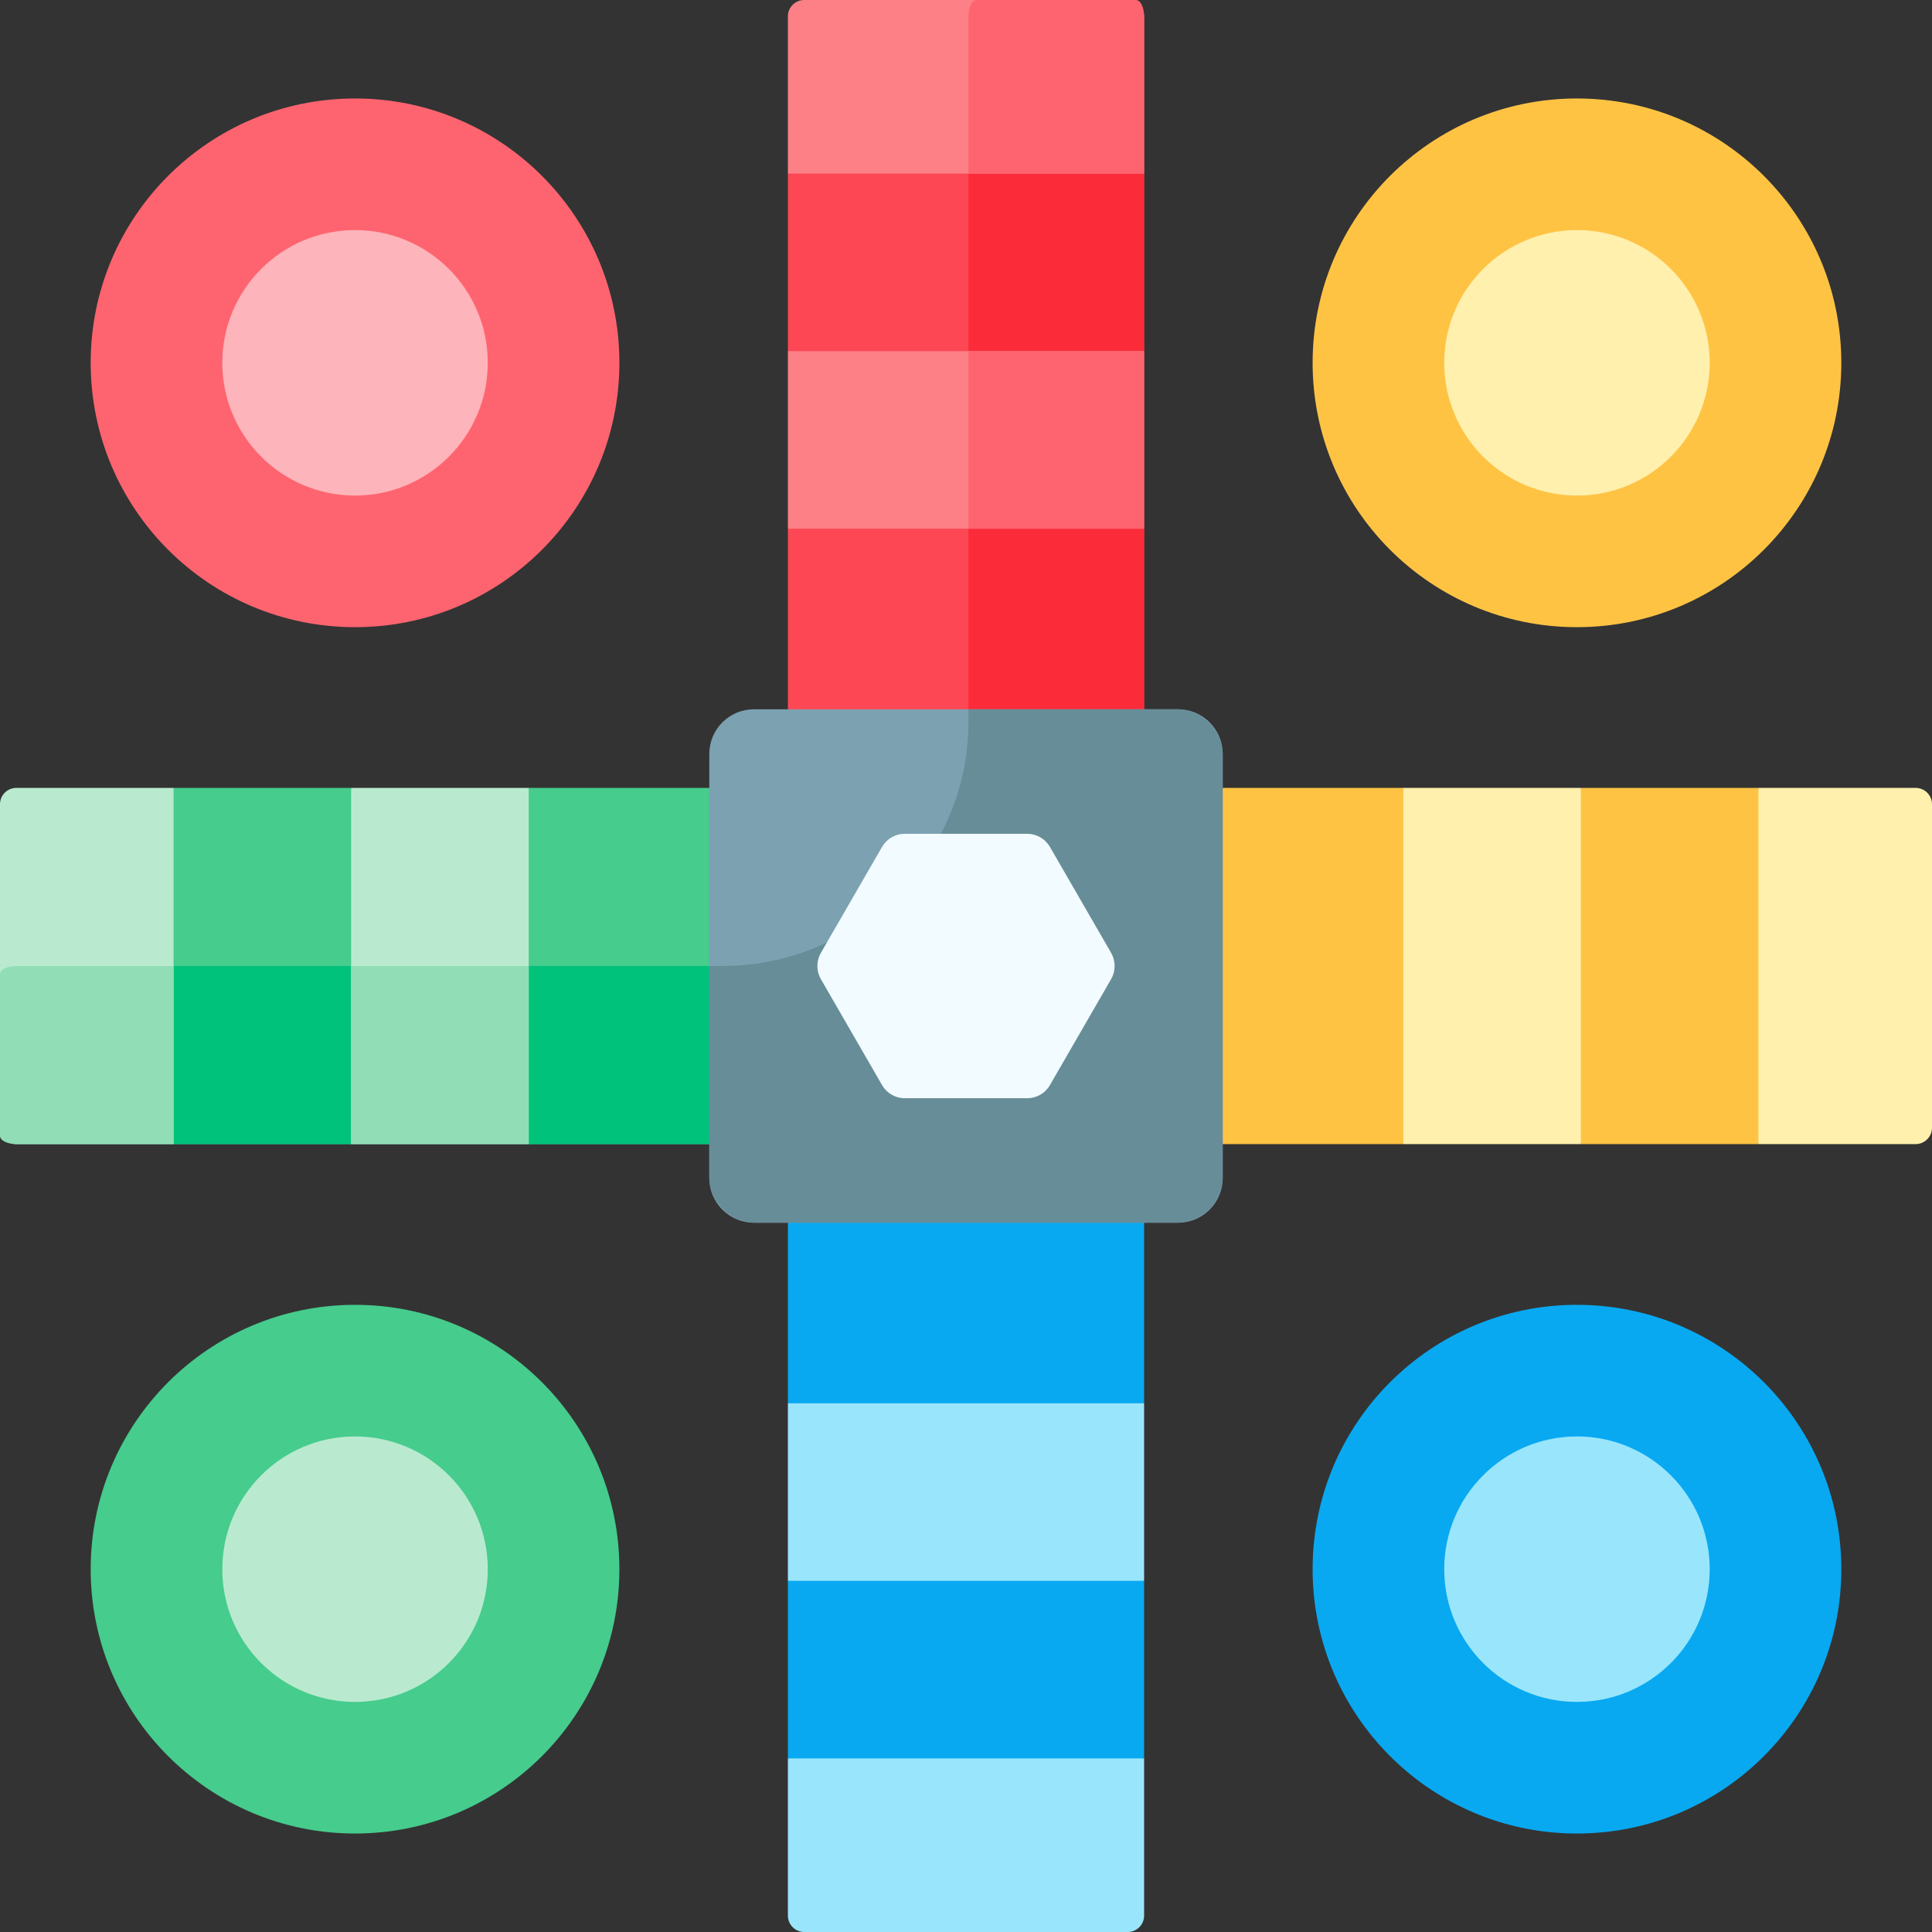
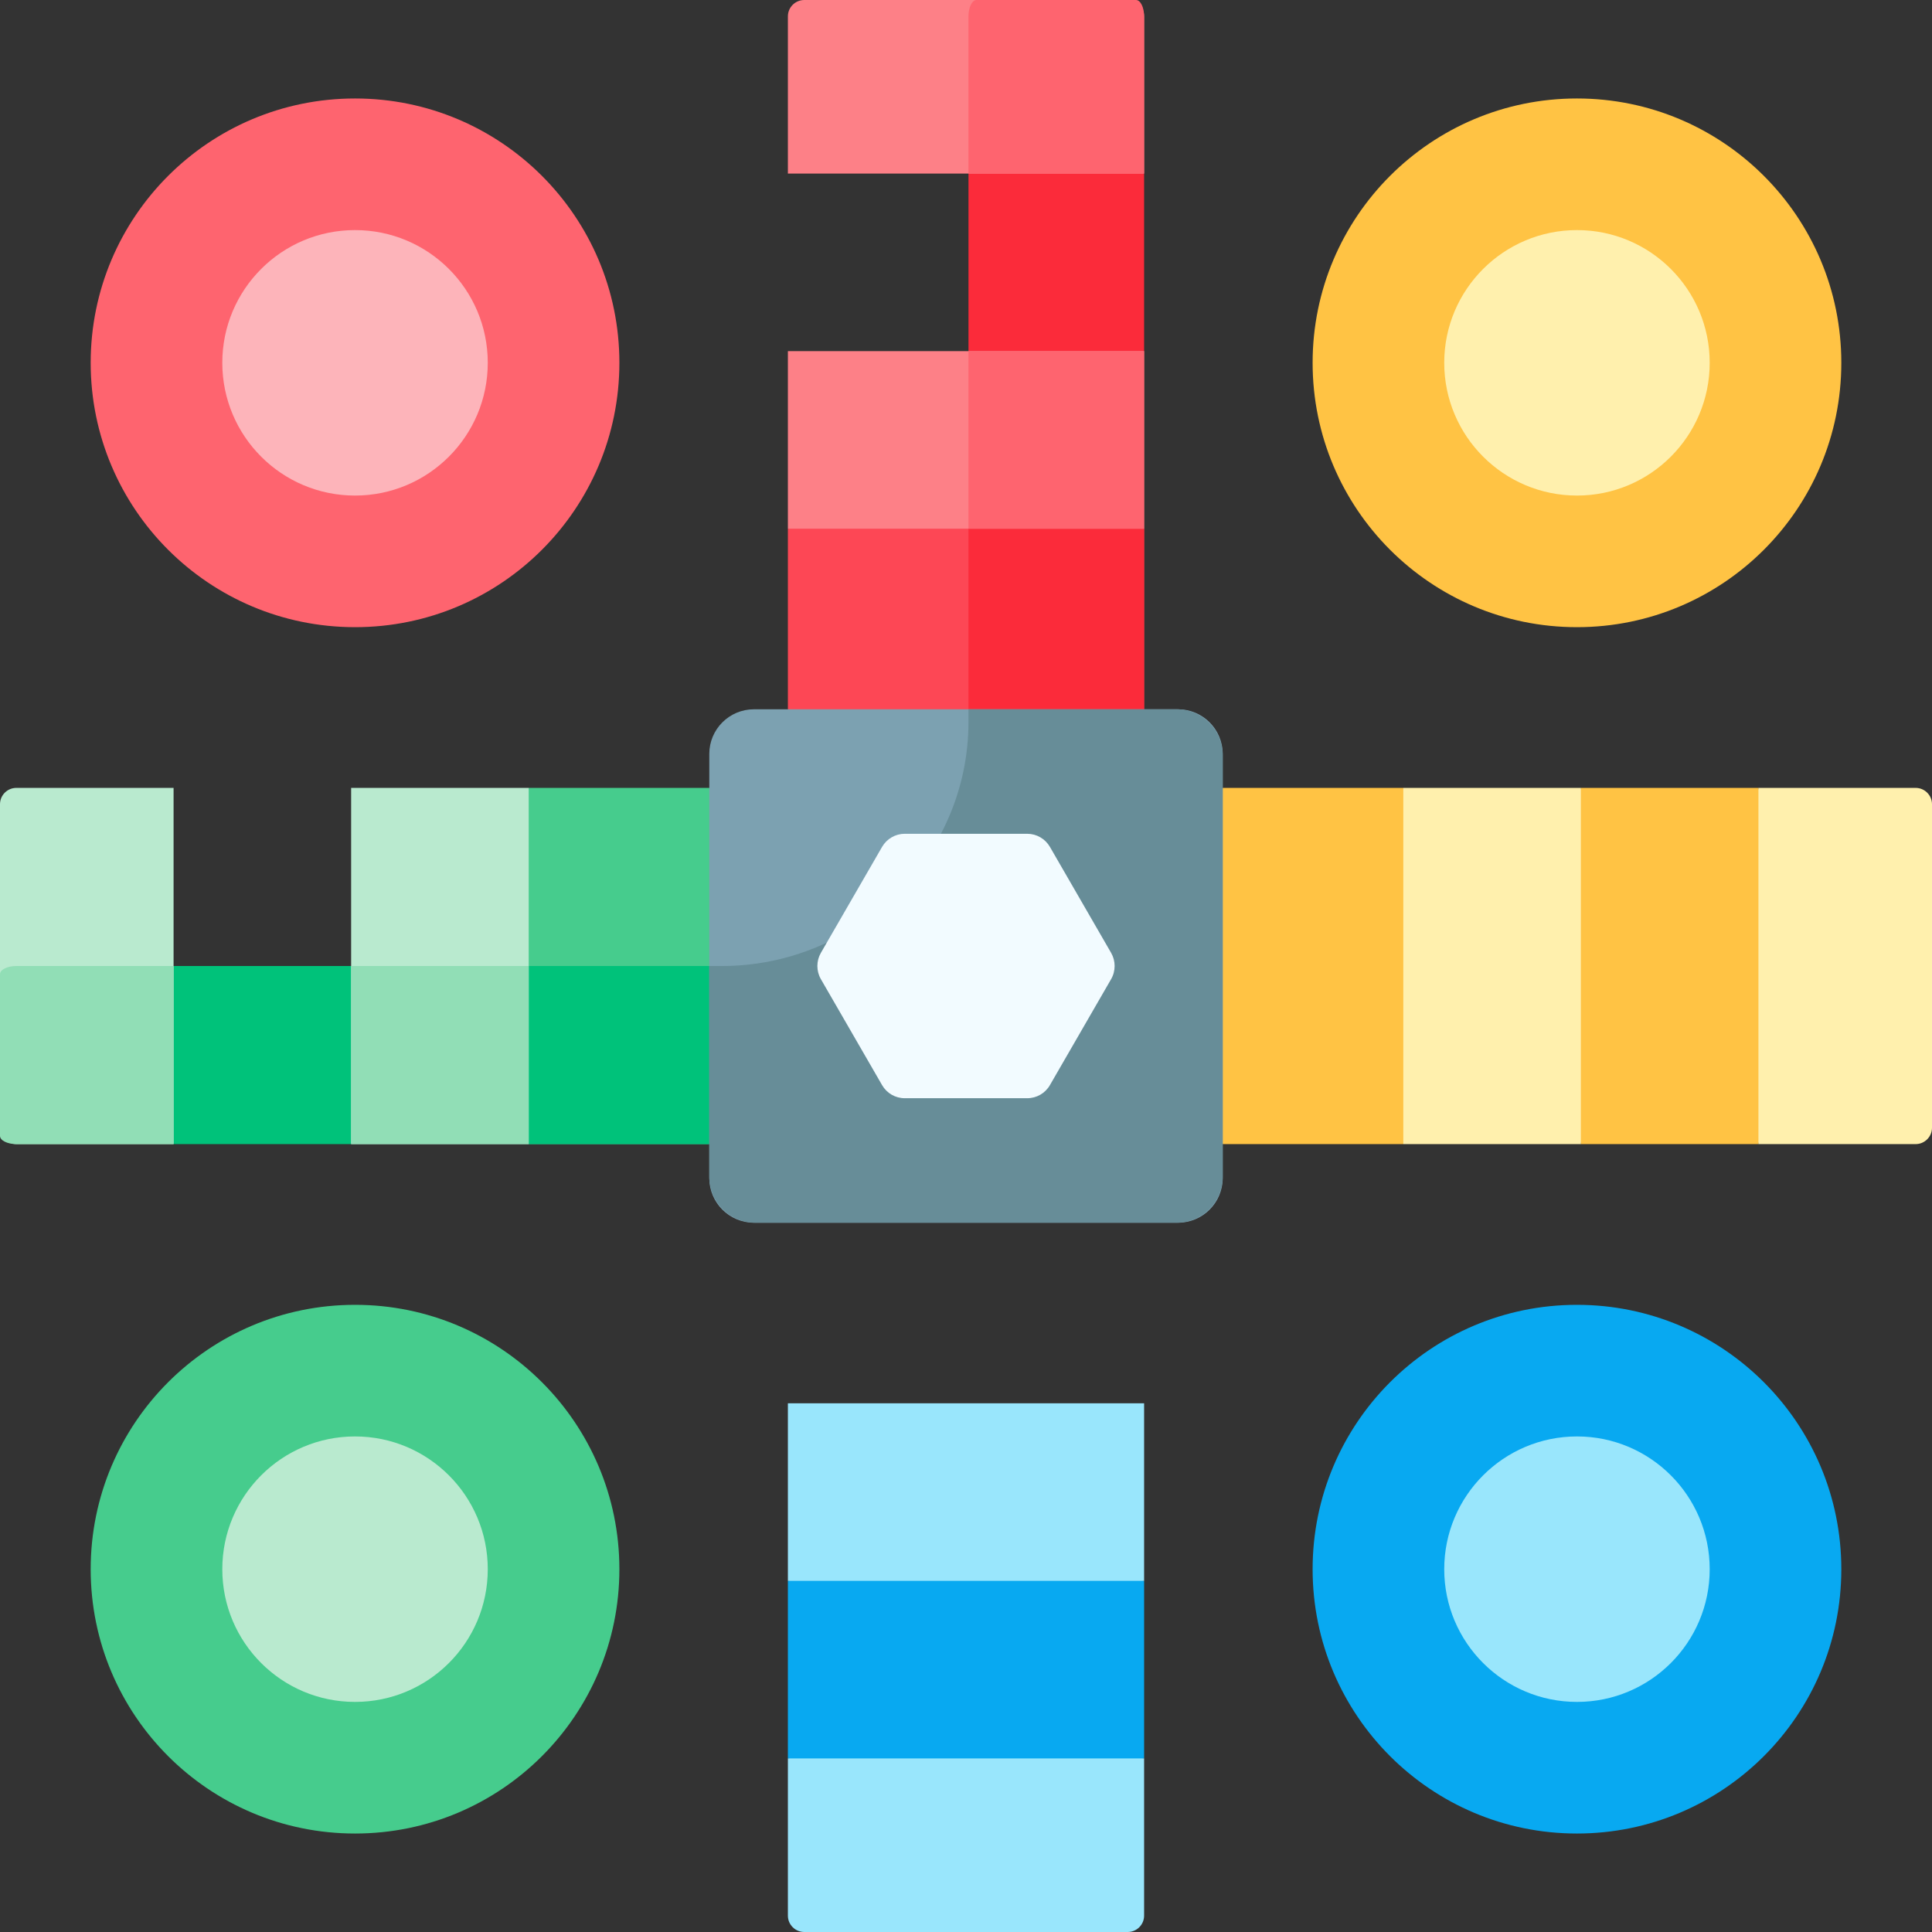
<svg xmlns="http://www.w3.org/2000/svg" width="32" height="32" viewBox="0 0 32 32" fill="none">
  <rect x="0" y="0" width="32" height="32" fill="#333333" stroke="none" />
  <g clip-path="url(#clip0_2198_4282)">
    <path d="M11.748 18.95L12.391 15.211L11.748 13.05H8.757L8.113 16L8.757 18.95H11.748Z" fill="#46CC8D" />
    <path d="M11.748 18.95L12.391 17.475L11.748 16H8.757L8.113 17.475L8.757 18.95H11.748Z" fill="#00C27A" />
-     <path d="M2.875 13.05L2.231 15.534L2.875 18.95H5.816L6.46 15.534L5.816 13.05H2.875Z" fill="#46CC8D" />
    <path d="M2.875 16L2.231 17.151L2.875 18.95H5.816L6.46 17.151L5.816 16H2.875Z" fill="#00C27A" />
    <path d="M20.252 13.05L19.608 16L20.252 18.95H23.243L23.887 15.766L23.243 13.05H20.252Z" fill="#FFC344" />
    <path d="M29.125 18.95L29.769 15.766L29.125 13.05H26.184L25.54 15.534L26.184 18.95H29.125Z" fill="#FFC344" />
    <path d="M32 18.679V13.321C32 13.171 31.878 13.05 31.729 13.05H29.125V18.95H31.729C31.878 18.95 32 18.828 32 18.679Z" fill="#FFF0AD" />
    <path d="M23.243 13.05H26.184V18.95H23.243V13.05Z" fill="#FFF0AD" />
-     <path d="M13.05 20.252L16.04 19.608L18.95 20.252V23.243L16.04 23.887L13.05 23.243V20.252Z" fill="#08A9F1" />
    <path d="M18.95 29.125L15.779 29.769L13.05 29.125V26.184L16.04 25.54L18.95 26.184V29.125Z" fill="#08A9F1" />
    <path d="M13.05 11.748L15.558 12.392L18.95 11.748V8.757L16.04 8.113L13.05 8.757V11.748Z" fill="#FD4755" />
    <path d="M16.041 11.748L17.548 12.392L18.95 11.748V8.757L17.495 8.113L16.041 8.757V11.748Z" fill="#FB2B3A" />
-     <path d="M18.95 2.875L15.788 2.231L13.05 2.875V5.816L15.17 6.46L18.95 5.816V2.875Z" fill="#FD4755" />
    <path d="M18.95 2.875L17.548 2.231L16.041 2.875V5.816L17.495 6.46L18.95 5.816V2.875Z" fill="#FB2B3A" />
    <path d="M19.512 20.252H12.488C12.079 20.252 11.748 19.921 11.748 19.512V12.488C11.748 12.079 12.079 11.748 12.488 11.748H19.512C19.921 11.748 20.252 12.079 20.252 12.488V19.512C20.252 19.921 19.921 20.252 19.512 20.252Z" fill="#7CA1B1" />
    <path d="M19.489 11.748H16.041V11.959C16.041 14.191 14.191 16 11.959 16H11.748V19.489C11.748 19.911 12.089 20.252 12.511 20.252H19.489C19.911 20.252 20.252 19.911 20.252 19.489V12.511C20.252 12.089 19.911 11.748 19.489 11.748Z" fill="#678D98" />
    <path d="M18.679 0H13.322C13.172 0 13.05 0.121 13.05 0.271V2.875H18.95V0.271C18.95 0.121 18.829 0 18.679 0Z" fill="#FD8087" />
    <path d="M13.05 5.816H18.95V8.757H13.05V5.816Z" fill="#FD8087" />
    <path d="M18.816 0H16.174C16.101 0 16.041 0.121 16.041 0.271V2.875H18.95V0.271C18.95 0.121 18.89 0 18.816 0Z" fill="#FE646F" />
    <path d="M16.041 5.816H18.95V8.757H16.041V5.816Z" fill="#FE646F" />
    <path d="M18.679 32H13.322C13.172 32 13.05 31.879 13.05 31.729V29.125H18.95V31.729C18.95 31.878 18.829 32 18.679 32Z" fill="#99E6FC" />
    <path d="M13.05 23.243H18.95V26.184H13.05V23.243Z" fill="#99E6FC" />
    <path d="M0 13.321V18.679C0 18.828 0.121 18.95 0.271 18.95H2.875V13.05H0.271C0.121 13.05 0 13.171 0 13.321Z" fill="#B9EACF" />
    <path d="M5.816 13.05H8.757V18.95H5.816V13.05Z" fill="#B9EACF" />
    <path d="M0 16.136V18.814C0 18.889 0.121 18.95 0.271 18.95H2.875V16H0.271C0.121 16 0 16.061 0 16.136Z" fill="#91DEB6" />
    <path d="M5.816 16H8.757V18.95H5.816V16Z" fill="#91DEB6" />
    <path d="M17.014 13.81H14.986C14.831 13.81 14.688 13.893 14.61 14.027L13.596 15.783C13.519 15.917 13.519 16.083 13.596 16.217L14.61 17.973C14.688 18.108 14.831 18.19 14.986 18.19H17.014C17.169 18.19 17.312 18.108 17.39 17.973L18.404 16.217C18.481 16.083 18.481 15.917 18.404 15.783L17.39 14.027C17.312 13.893 17.169 13.81 17.014 13.81Z" fill="#F2FBFF" />
    <path d="M5.881 10.388C8.299 10.388 10.259 8.428 10.259 6.009C10.259 3.591 8.299 1.631 5.881 1.631C3.462 1.631 1.502 3.591 1.502 6.009C1.502 8.428 3.462 10.388 5.881 10.388Z" fill="#FE646F" />
    <path d="M5.88 8.208C7.095 8.208 8.079 7.223 8.079 6.009C8.079 4.795 7.095 3.811 5.88 3.811C4.666 3.811 3.682 4.795 3.682 6.009C3.682 7.223 4.666 8.208 5.88 8.208Z" fill="#FDB4BA" />
    <path d="M26.119 10.388C28.538 10.388 30.498 8.428 30.498 6.009C30.498 3.591 28.538 1.631 26.119 1.631C23.701 1.631 21.741 3.591 21.741 6.009C21.741 8.428 23.701 10.388 26.119 10.388Z" fill="#FFC344" />
    <path d="M26.12 8.208C27.334 8.208 28.318 7.223 28.318 6.009C28.318 4.795 27.334 3.811 26.12 3.811C24.906 3.811 23.921 4.795 23.921 6.009C23.921 7.223 24.906 8.208 26.12 8.208Z" fill="#FFF0AD" />
    <path d="M5.881 30.369C8.299 30.369 10.259 28.409 10.259 25.991C10.259 23.572 8.299 21.612 5.881 21.612C3.462 21.612 1.502 23.572 1.502 25.991C1.502 28.409 3.462 30.369 5.881 30.369Z" fill="#46CC8D" />
    <path d="M5.88 28.189C7.095 28.189 8.079 27.205 8.079 25.991C8.079 24.777 7.095 23.792 5.88 23.792C4.666 23.792 3.682 24.777 3.682 25.991C3.682 27.205 4.666 28.189 5.88 28.189Z" fill="#B9EACF" />
    <path d="M26.119 30.369C28.538 30.369 30.498 28.409 30.498 25.991C30.498 23.572 28.538 21.612 26.119 21.612C23.701 21.612 21.741 23.572 21.741 25.991C21.741 28.409 23.701 30.369 26.119 30.369Z" fill="#08A9F1" />
    <path d="M26.12 28.189C27.334 28.189 28.318 27.205 28.318 25.991C28.318 24.777 27.334 23.792 26.12 23.792C24.906 23.792 23.921 24.777 23.921 25.991C23.921 27.205 24.906 28.189 26.12 28.189Z" fill="#99E6FC" />
  </g>
  <defs>
    <clipPath id="clip0_2198_4282">
      <rect width="32" height="32" fill="white" />
    </clipPath>
  </defs>
</svg>